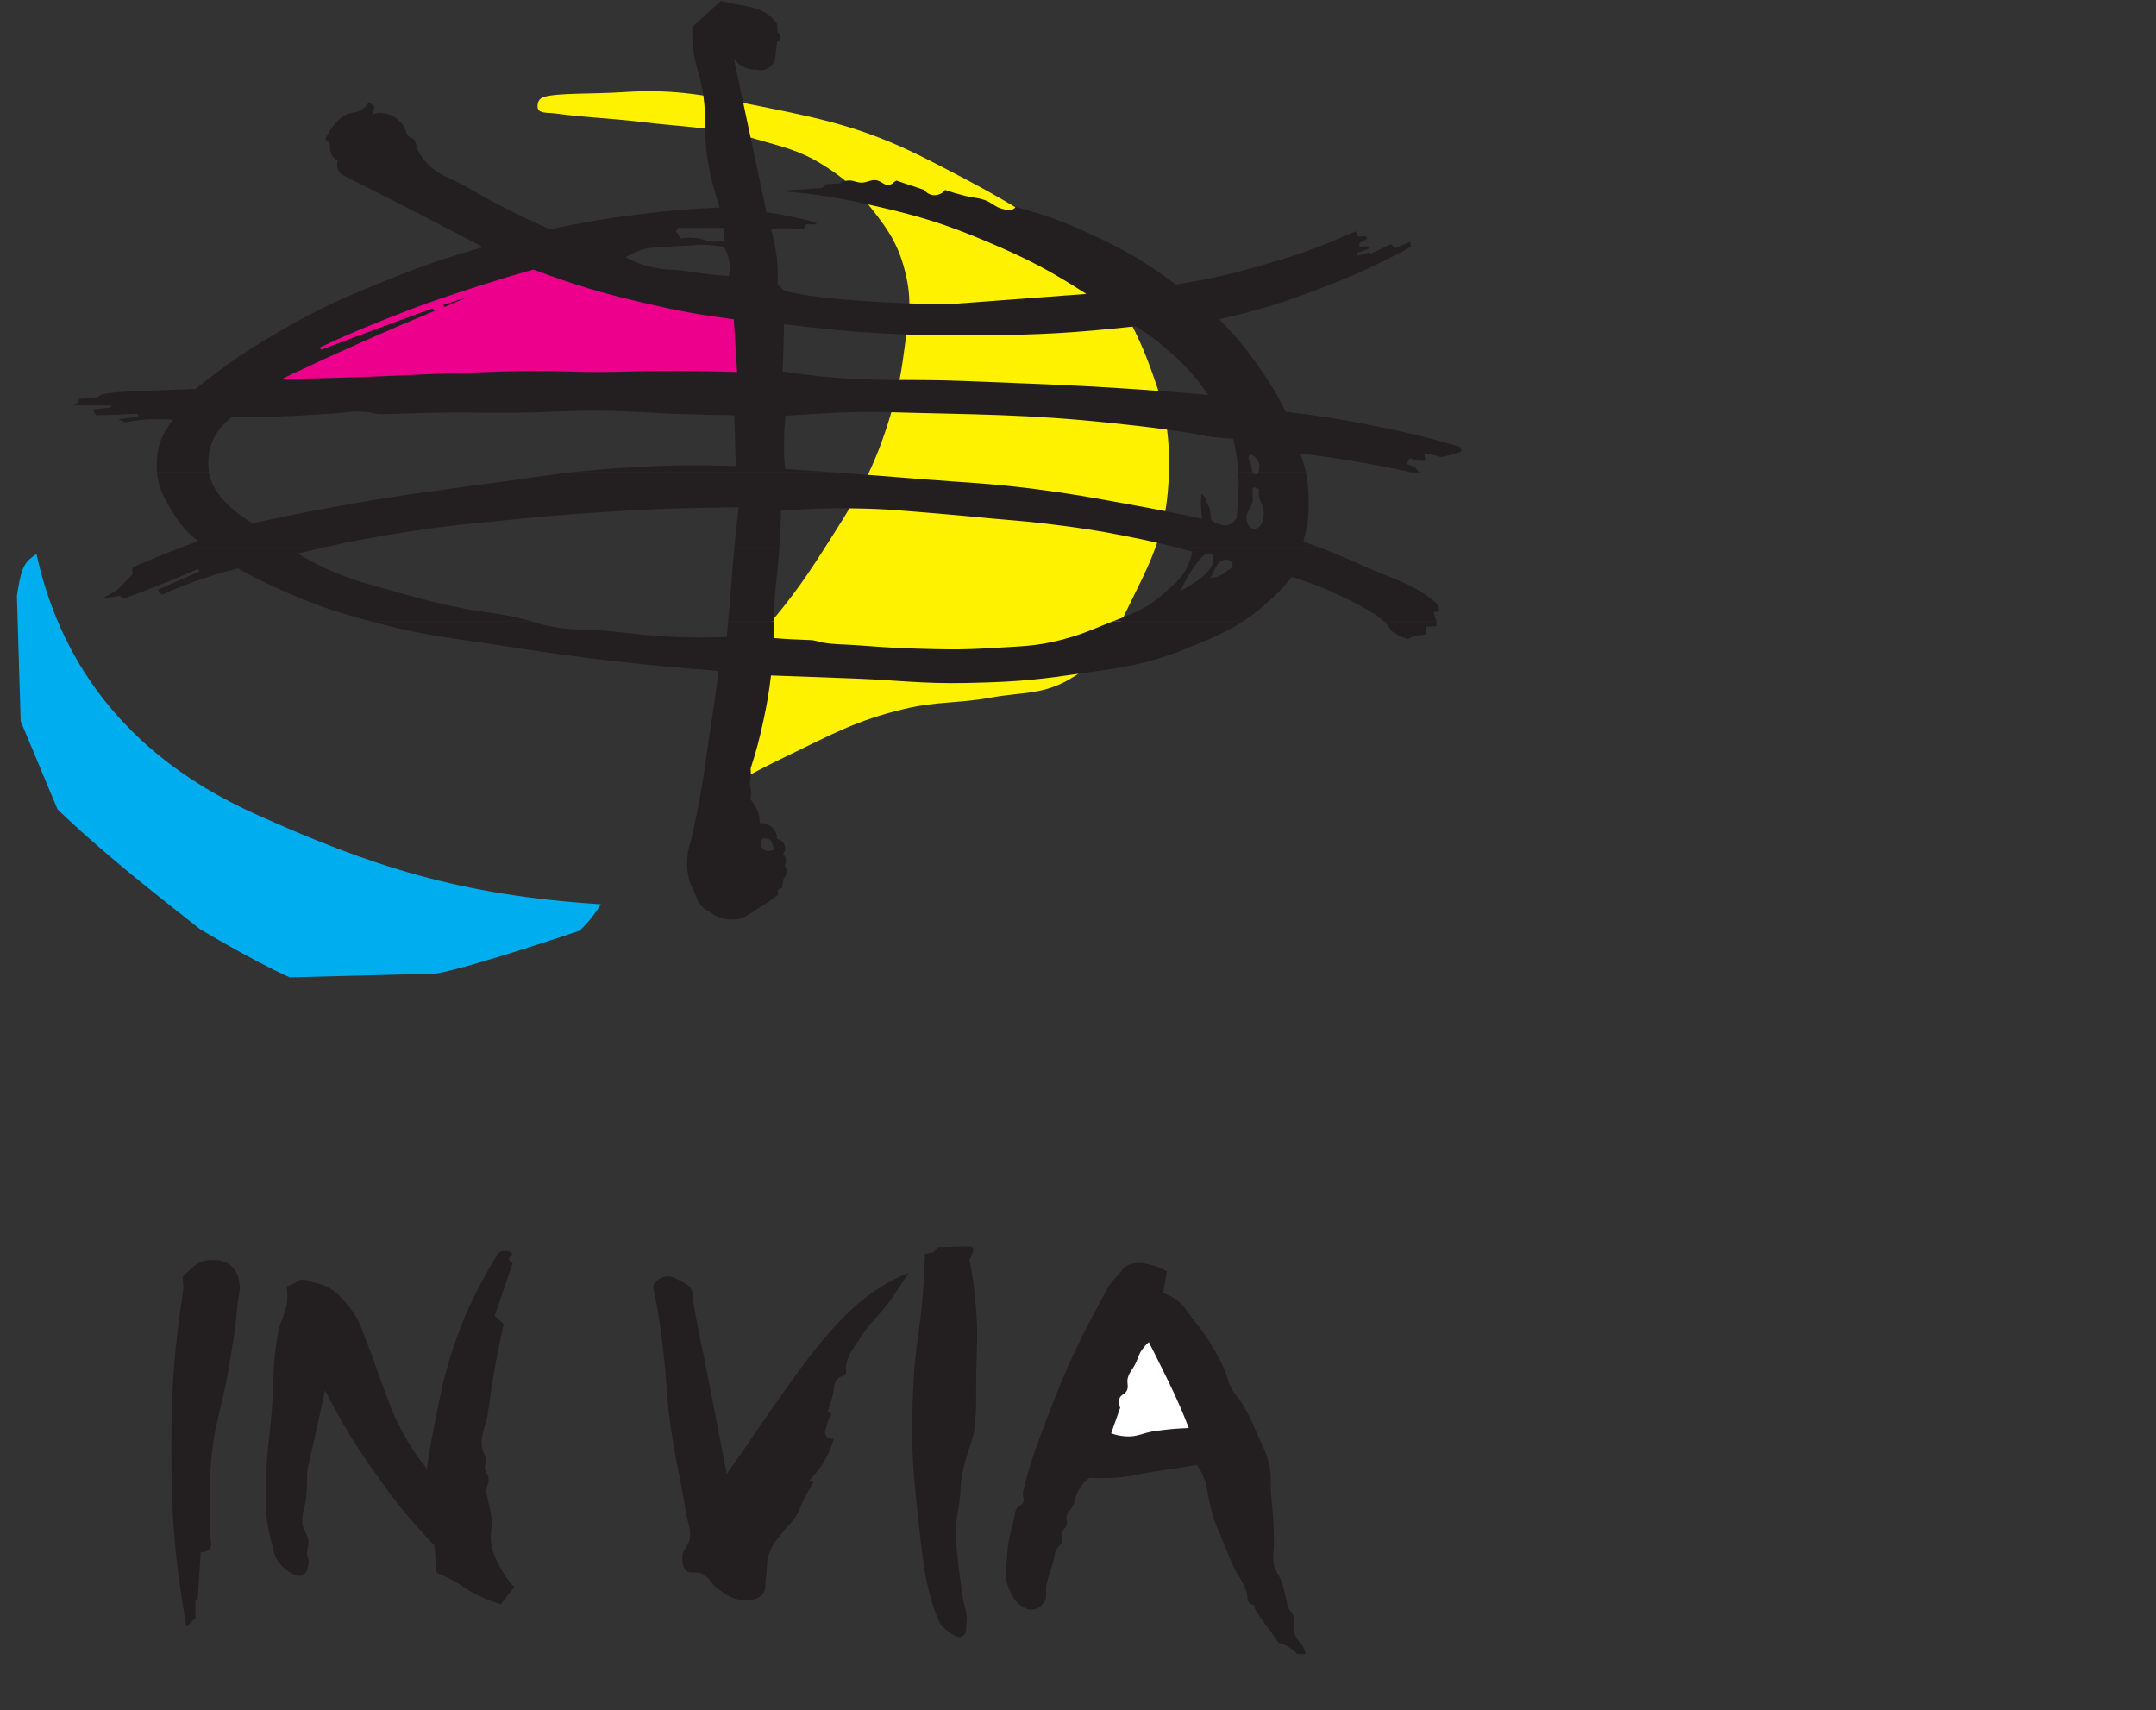
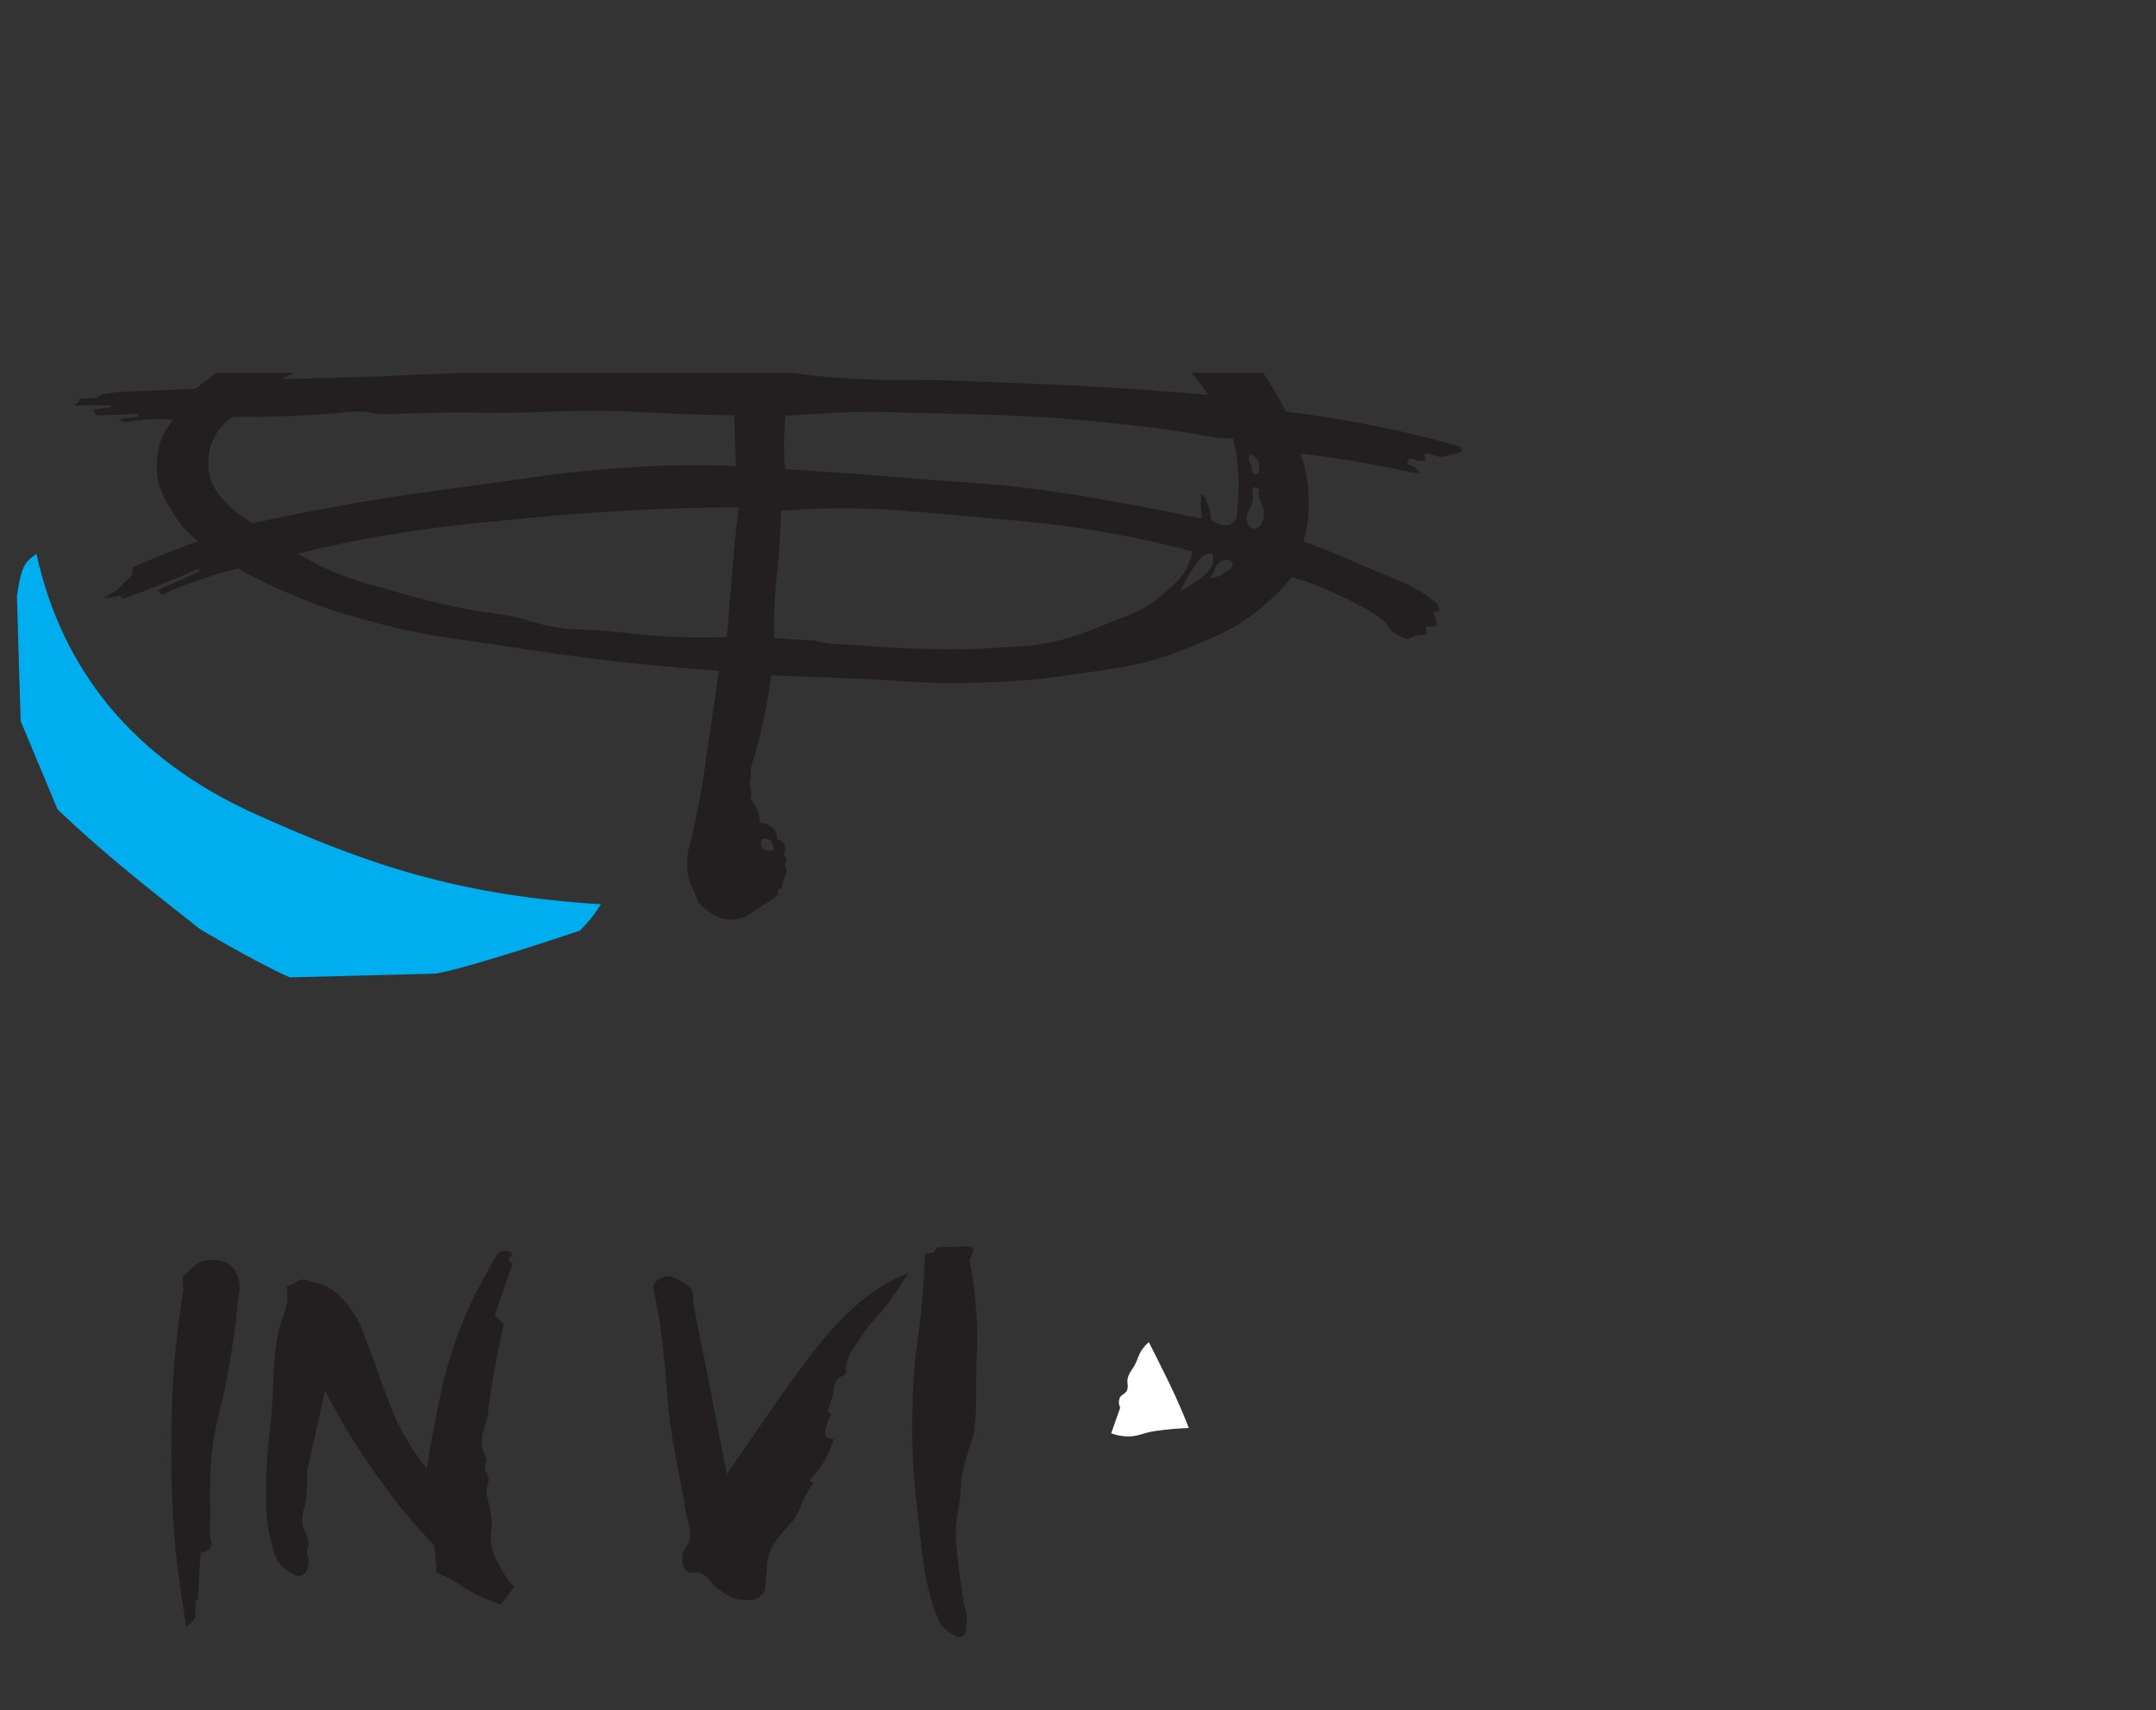
<svg xmlns="http://www.w3.org/2000/svg" width="121" height="96" viewBox="0 0 121 96" fill="none">
  <rect x="0" y="0" width="121" height="96" fill="#333333" stroke="none" />
-   <path d="M30.509 5.447C31.281 5.204 33.245 5.288 34.969 5.173C38.032 4.97 39.787 5.394 42.798 5.993C46.604 6.75 48.813 7.285 52.265 9.057C57.997 12.002 62.131 14.229 64.417 20.254C65.253 22.457 65.63 23.822 65.608 26.178C65.582 28.964 65.048 30.597 63.803 33.089C62.692 35.31 62.126 36.955 59.956 38.164C58.446 39.005 57.334 38.84 55.633 39.15C53.736 39.495 52.608 39.347 50.733 39.795C48.059 40.432 46.669 41.226 44.193 42.419C42.911 43.038 42.198 43.412 40.962 44.118L42.494 35.812C44.115 33.967 44.955 32.847 46.272 30.775C47.925 28.175 48.922 26.668 49.845 23.728C50.321 22.21 50.531 21.324 50.733 19.746C50.94 18.125 51.217 17.155 50.869 15.559C50.504 13.882 49.934 12.982 48.859 11.644C47.969 10.537 47.345 9.97 46.136 9.224C44.841 8.426 43.953 8.257 42.494 7.828C40.02 7.101 38.516 7.152 35.955 6.842C34.075 6.615 32.938 6.608 31.123 6.364C30.727 6.311 30.188 6.392 30.168 5.993C30.154 5.742 30.269 5.522 30.509 5.447Z" fill="#FFF200" />
-   <path d="M14.458 21.334C17.136 19.529 18.756 18.638 21.715 17.345C24.82 15.987 26.665 15.38 29.97 14.632C32.118 15.539 33.376 15.966 35.633 16.551C37.9 17.139 39.212 17.378 41.54 17.629L42.017 21.056L15.259 21.856L14.458 21.334Z" fill="#EC008C" />
  <path d="M10.462 91.316C9.798 87.4 9.61 85.138 9.618 81.166C9.626 77.709 9.776 75.745 10.294 72.327L10.251 71.648L10.845 71.1C11.185 70.825 11.463 70.725 11.9 70.72C12.44 70.715 12.851 70.833 13.169 71.269C13.336 71.497 13.369 71.67 13.426 71.947C13.521 72.416 13.38 72.694 13.338 73.171C13.204 74.698 13.046 75.552 12.79 77.063C12.497 78.788 12.1 79.722 11.9 81.461C11.697 83.233 11.849 84.25 11.774 86.031C11.758 86.394 12 86.716 11.732 86.96C11.589 87.089 11.46 87.136 11.267 87.129L11.098 89.751L10.972 89.836V90.809L10.462 91.316Z" fill="#231F20" />
  <path d="M27.763 73.849L28.27 74.314C27.844 76.244 27.648 77.346 27.383 79.306C27.268 80.161 26.845 80.688 27.127 81.503C27.18 81.657 27.274 81.725 27.296 81.886C27.321 82.069 27.209 82.166 27.212 82.35C27.215 82.627 27.414 82.75 27.426 83.026C27.436 83.279 27.294 83.409 27.296 83.662C27.297 83.862 27.349 83.971 27.383 84.168C27.464 84.63 27.563 84.885 27.595 85.353C27.624 85.798 27.498 86.053 27.552 86.495C27.629 87.122 27.798 87.464 28.101 88.018C28.345 88.464 28.517 88.704 28.864 89.076L28.101 90.05C27.452 89.845 27.093 89.694 26.494 89.371C26.083 89.15 25.888 88.962 25.478 88.738C25.108 88.537 24.893 88.433 24.505 88.271L24.378 86.749C22.908 85.186 22.138 84.237 20.911 82.477C19.756 80.82 19.165 79.835 18.246 78.037C18.049 78.928 17.938 79.431 17.74 80.322C17.542 81.212 17.43 81.714 17.23 82.604C17.242 83.148 17.232 83.457 17.188 83.999C17.139 84.597 16.91 84.926 16.977 85.522C17.027 85.968 17.334 86.174 17.315 86.622C17.307 86.806 17.242 86.903 17.23 87.086C17.212 87.369 17.374 87.53 17.315 87.807C17.259 88.066 17.213 88.277 16.977 88.398C16.689 88.545 16.454 88.35 16.175 88.187C15.963 88.063 15.865 87.954 15.708 87.765C15.348 87.331 15.354 86.954 15.201 86.411C14.844 85.136 14.95 84.35 14.948 83.026C14.946 81.57 15.126 80.756 15.244 79.306C15.388 77.524 15.272 76.491 15.623 74.739C15.781 73.953 16.137 73.549 16.13 72.749C16.128 72.534 16.119 72.412 16.088 72.2C16.223 72.157 16.298 72.129 16.428 72.074C16.632 71.987 16.715 71.843 16.935 71.817C17.153 71.792 17.271 71.891 17.483 71.947C17.767 72.021 17.935 72.042 18.204 72.158C18.838 72.432 19.111 72.773 19.558 73.3C20.21 74.071 20.311 74.693 20.7 75.625C20.997 76.338 21.098 76.766 21.375 77.488C21.805 78.606 21.987 79.27 22.56 80.322C23.033 81.189 23.344 81.66 23.956 82.435C24.11 81.391 24.212 80.804 24.42 79.77C24.714 78.306 24.853 77.468 25.309 76.047C25.914 74.162 26.378 73.126 27.338 71.395C27.561 70.994 27.692 70.77 27.932 70.379C28.041 70.26 28.15 70.212 28.312 70.21C28.496 70.209 28.752 70.238 28.734 70.422C28.724 70.527 28.572 70.53 28.565 70.636C28.557 70.765 28.651 70.875 28.779 70.889L27.763 73.849Z" fill="#231F20" />
  <path d="M40.789 82.73C42.227 80.701 42.948 79.559 44.47 77.443C47.078 73.818 48.742 72.369 50.982 71.438C50.58 72.097 50.338 72.461 49.885 73.087C49.313 73.876 48.838 74.209 48.32 75.034C47.936 75.646 47.593 75.97 47.473 76.683C47.443 76.862 47.542 77.003 47.431 77.147C47.341 77.264 47.211 77.228 47.093 77.316C46.73 77.589 46.852 77.985 46.71 78.416C46.608 78.729 46.552 78.906 46.457 79.221L46.668 79.39C46.502 79.643 46.434 79.811 46.373 80.108C46.339 80.271 46.257 80.383 46.33 80.532C46.419 80.711 46.602 80.794 46.795 80.744C46.705 81.065 46.639 81.243 46.499 81.546C46.278 82.023 46.113 82.279 45.782 82.688C45.641 82.861 45.557 82.955 45.399 83.113L45.655 83.198C45.445 83.536 45.333 83.732 45.146 84.084C44.914 84.52 44.879 84.821 44.597 85.226C44.409 85.496 44.249 85.605 44.045 85.862C43.655 86.357 43.363 86.617 43.159 87.213C42.997 87.685 43.076 87.99 42.99 88.482C42.921 88.881 43.048 89.196 42.779 89.498C42.484 89.83 42.123 89.807 41.679 89.793C41.103 89.776 40.805 89.521 40.325 89.203C39.897 88.918 39.823 88.519 39.352 88.313C39.043 88.179 38.743 88.382 38.504 88.144C38.298 87.939 38.303 87.719 38.293 87.427C38.278 86.967 38.658 86.783 38.718 86.327C38.791 85.781 38.59 85.475 38.504 84.931C38.157 82.716 37.79 81.491 37.534 79.263C37.403 78.129 37.404 77.481 37.281 76.345C37.18 75.419 37.131 74.895 36.982 73.976C36.869 73.28 36.795 72.889 36.644 72.2C36.794 71.879 37.016 71.709 37.365 71.648C37.704 71.59 37.906 71.742 38.209 71.905C38.468 72.044 38.65 72.118 38.803 72.369C38.968 72.639 38.878 72.858 38.929 73.171C39.167 74.614 39.367 75.416 39.647 76.852C40.093 79.144 40.345 80.438 40.789 82.73Z" fill="#231F20" />
  <path d="M52.634 70L52.378 70.295L51.913 70.379C51.879 71.271 51.851 71.774 51.787 72.664C51.654 74.501 51.382 75.52 51.28 77.358C51.12 80.275 51.16 81.944 51.491 84.847C51.752 87.129 51.829 88.696 52.549 90.641C52.705 91.061 52.848 91.329 53.225 91.572C53.501 91.751 53.752 92.002 54.03 91.825C54.263 91.676 54.195 91.42 54.241 91.147C54.339 90.556 54.11 90.219 54.03 89.625C53.927 88.867 53.85 88.441 53.773 87.68C53.706 87.006 53.642 86.625 53.647 85.947C53.653 85.05 53.877 84.558 53.903 83.662C53.945 82.224 54.578 80.955 54.663 80.364C54.843 79.105 54.764 78.377 54.789 77.105C54.817 75.737 54.888 74.961 54.789 73.596C54.708 72.468 54.624 71.831 54.41 70.72C54.467 70.608 54.496 70.541 54.536 70.422C54.58 70.293 54.666 70.212 54.621 70.084C54.552 69.892 54.315 69.993 54.114 69.957C54.114 69.957 52.929 70 52.634 70Z" fill="#231F20" />
-   <path d="M65.491 71.353C65.138 71.15 64.915 71.063 64.517 70.973C64.259 70.915 64.107 70.871 63.842 70.889C63.622 70.904 63.487 70.915 63.291 71.016C63.042 71.142 62.972 71.315 62.784 71.522C62.515 71.818 62.34 71.976 62.148 72.327C60.668 75.034 59.891 76.595 58.808 79.475C58.191 81.115 57.75 82.224 57.412 83.746C57.362 83.971 57.519 84.133 57.412 84.337C57.33 84.493 57.175 84.492 57.074 84.636C56.928 84.845 56.967 85.02 56.906 85.269C56.712 86.051 56.563 86.495 56.523 87.3C56.483 88.093 56.332 88.623 56.694 89.329C56.877 89.685 56.988 89.924 57.328 90.134C57.536 90.263 57.674 90.357 57.919 90.345C58.23 90.33 58.418 90.176 58.597 89.92C58.806 89.621 58.653 89.35 58.724 88.992C58.827 88.469 58.968 88.195 59.103 87.68C59.172 87.417 59.164 87.252 59.272 87.002C59.371 86.771 59.586 86.704 59.613 86.453C59.627 86.321 59.559 86.248 59.571 86.116C59.593 85.873 59.813 85.802 59.866 85.564C59.909 85.371 59.819 85.25 59.866 85.058C59.931 84.791 60.151 84.724 60.246 84.467C60.293 84.338 60.288 84.256 60.33 84.126C60.502 83.594 60.704 83.296 61.135 82.941C61.695 82.976 62.013 82.976 62.573 82.941C63.422 82.889 63.888 82.735 64.729 82.604C65.685 82.454 66.225 82.371 67.183 82.224C67.357 82.488 67.442 82.648 67.562 82.941C67.755 83.412 67.744 83.716 67.861 84.21C67.943 84.557 67.967 84.759 68.072 85.1C68.202 85.525 68.327 85.746 68.494 86.158C68.768 86.836 68.906 87.226 69.211 87.891C69.488 88.495 69.787 88.776 69.974 89.414C70.036 89.624 69.965 89.79 70.1 89.962C70.189 90.074 70.424 90.037 70.396 90.176C70.354 90.387 71.581 91.868 71.75 92.205C71.993 92.269 72.129 92.327 72.344 92.459C72.543 92.581 72.649 92.668 72.808 92.841H73.272C73.235 92.651 73.197 92.544 73.103 92.374C73.001 92.189 72.865 92.138 72.766 91.952C72.652 91.74 72.639 91.595 72.597 91.358C72.544 91.066 72.701 90.856 72.555 90.599C72.502 90.507 72.443 90.476 72.386 90.387C72.236 90.155 72.251 89.976 72.175 89.709C72.082 89.382 72.067 89.188 71.961 88.865C71.819 88.437 71.588 88.248 71.496 87.807C71.405 87.371 71.502 87.11 71.496 86.664C71.489 86.103 71.485 85.787 71.454 85.226C71.421 84.632 71.361 84.299 71.328 83.704C71.301 83.242 71.351 82.977 71.285 82.519C71.161 81.652 70.869 81.21 70.523 80.406C70.269 79.817 70.127 79.481 69.805 78.926C69.536 78.463 69.268 78.269 69.042 77.783C68.895 77.466 68.88 77.26 68.747 76.936C68.565 76.493 68.434 76.254 68.198 75.836C67.784 75.103 67.498 74.717 66.971 74.06C66.584 73.577 66.438 73.204 65.913 72.876C65.682 72.731 65.539 72.664 65.28 72.58L65.491 71.353Z" fill="#231F20" />
  <path d="M66.718 80.15C65.973 80.182 65.552 80.22 64.813 80.322C64.166 80.411 63.815 80.67 63.164 80.617C62.846 80.591 62.664 80.553 62.362 80.448L62.868 79.01C62.782 78.831 62.771 78.692 62.826 78.501C62.895 78.266 63.15 78.261 63.248 78.037C63.355 77.794 63.227 77.615 63.291 77.358C63.376 77.015 63.557 76.873 63.716 76.556C63.871 76.246 63.894 76.034 64.095 75.751C64.224 75.571 64.309 75.476 64.475 75.329C64.794 75.954 64.971 76.307 65.28 76.936C65.531 77.446 65.677 77.731 65.913 78.248C66.249 78.98 66.426 79.399 66.718 80.15Z" fill="white" />
  <path d="M2.045 31.087C3.483 37.644 7.534 42.625 14.312 45.681C20.785 48.599 25.773 50.248 33.726 50.754C33.329 51.377 33.063 51.71 32.541 52.234C32.541 52.234 26.41 54.309 24.462 54.646L16.26 54.857C14.225 53.946 11.225 52.15 11.225 52.15C9.323 50.627 6.232 48.304 3.23 45.428L1.16 40.477L0.949 33.456C1.033 32.908 1.117 32.356 1.286 31.934C1.451 31.522 1.685 31.346 2.045 31.087Z" fill="#00AEEF" />
  <path fill-rule="evenodd" clip-rule="evenodd" d="M40.865 34.882C40.842 35.147 40.818 35.429 40.789 35.756C39.504 35.796 38.776 35.79 37.492 35.728C36.096 35.66 35.316 35.517 33.923 35.4C32.78 35.305 32.118 35.385 30.991 35.175C30.533 35.09 30.203 34.988 29.85 34.882L20.837 34.882C21.058 34.94 21.288 35 21.53 35.063C24.065 35.72 25.555 35.831 28.143 36.234C32.875 36.97 35.565 37.284 40.34 37.658C40.132 39.149 40.011 39.99 39.787 41.48C39.586 42.821 39.503 43.584 39.253 44.918C39.112 45.669 39.018 46.09 38.859 46.838C38.752 47.343 38.61 47.616 38.578 48.131C38.55 48.588 38.555 48.857 38.663 49.302C38.759 49.7 38.897 49.898 39.056 50.276C39.121 50.43 39.136 50.528 39.225 50.669C39.382 50.917 39.543 51.004 39.787 51.166C40.255 51.476 40.594 51.631 41.155 51.615C41.817 51.597 42.123 51.233 42.691 50.894C43.088 50.658 43.304 50.508 43.665 50.22V49.938L43.89 49.826L43.975 49.302C44.066 49.215 44.106 49.144 44.133 49.021C44.171 48.845 44.141 48.713 44.031 48.571C44.104 48.457 44.124 48.367 44.105 48.233C44.087 48.103 44.044 48.023 43.947 47.934C44.102 47.735 44.102 47.486 43.947 47.287C43.853 47.167 43.76 47.113 43.609 47.091C43.611 46.74 43.464 46.487 43.159 46.313C42.977 46.21 42.843 46.181 42.635 46.201C42.64 45.833 42.585 45.608 42.41 45.283C42.313 45.104 42.243 45.008 42.101 44.862C42.161 44.684 42.175 44.57 42.157 44.383C42.144 44.248 42.125 44.171 42.073 44.046C42.105 43.876 42.118 43.779 42.129 43.606C42.141 43.42 42.141 43.314 42.129 43.128C42.462 42.088 42.621 41.489 42.85 40.421C43.058 39.45 43.151 38.896 43.272 37.911C45.069 37.974 46.083 38.011 47.881 38.08C50.361 38.174 51.759 38.386 54.241 38.333C56.513 38.284 57.801 38.211 60.049 37.883C62.633 37.505 64.16 37.387 66.578 36.403C67.867 35.878 68.799 35.506 69.753 34.883L62.432 34.882C62.243 34.956 62.046 35.034 61.838 35.119C60.993 35.468 60.511 35.664 59.627 35.896C58.101 36.298 57.184 36.273 55.608 36.374C53.946 36.481 53.002 36.452 51.337 36.403C50.02 36.363 49.279 36.3 47.965 36.206C47.267 36.156 46.866 36.181 46.176 36.065C45.904 36.02 45.77 35.934 45.483 35.925C44.611 35.896 44.087 35.868 43.44 35.812C43.435 35.45 43.434 35.165 43.438 34.882L40.865 34.882ZM80.62 34.882V35.147L80.04 35.175V35.615L79.421 35.672L79.01 35.868L78.531 35.7L78.11 35.428L77.772 34.951L77.687 34.882H80.62ZM43.286 47.224C43.199 47.059 43.025 47.069 42.831 47.069C42.705 47.069 42.715 47.253 42.715 47.379C42.715 47.602 42.899 47.766 43.121 47.766C43.247 47.766 43.335 47.718 43.451 47.689C43.412 47.495 43.354 47.408 43.286 47.224Z" fill="#231F20" />
  <path fill-rule="evenodd" clip-rule="evenodd" d="M41.216 30.695C41.131 31.594 41.096 32.171 41.014 33.133C40.955 33.829 40.913 34.318 40.865 34.882L43.438 34.882C43.442 34.579 43.452 34.279 43.468 33.892C43.518 32.756 43.647 32.123 43.721 30.988C43.728 30.885 43.735 30.788 43.74 30.694L41.216 30.695ZM65.9 30.695C66.211 30.772 66.542 30.859 66.915 30.96C66.864 31.225 66.82 31.374 66.719 31.625C66.399 32.413 65.954 32.73 65.323 33.302C64.353 34.18 63.532 34.457 62.432 34.883L69.753 34.882C70.169 34.612 70.59 34.292 71.046 33.892C71.66 33.354 71.984 33.018 72.498 32.384C73.592 32.721 74.199 32.956 75.234 33.442C76.041 33.822 76.487 34.062 77.248 34.529L77.687 34.882H80.62V34.866L80.451 34.36L80.789 34.304C80.724 34.117 80.742 33.965 80.592 33.836C79.365 32.778 78.195 32.513 76.601 31.794C75.562 31.324 74.869 31.033 73.959 30.694L65.9 30.695ZM20.837 34.882C19.126 34.428 17.981 34.068 16.2 33.302C15.064 32.813 14.435 32.504 13.352 31.906C12.625 32.087 12.218 32.204 11.506 32.44C10.543 32.76 10.006 32.969 9.08 33.386L8.856 33.105L11.197 32.075L11.113 31.934C10.261 32.307 9.776 32.51 8.912 32.852C8.131 33.161 7.688 33.328 6.897 33.611L6.757 33.442L5.755 33.583L6.56 33.133L7.431 32.243V31.85C8.175 31.523 8.598 31.346 9.351 31.044C9.698 30.906 9.969 30.799 10.242 30.695H18.325C17.833 30.806 17.31 30.93 16.724 31.073C17.853 31.738 18.534 32.057 19.768 32.496C20.486 32.752 20.911 32.836 21.642 33.049C21.945 33.137 22.116 33.188 22.419 33.274C23.738 33.645 24.488 33.839 25.83 34.117C27.081 34.377 27.814 34.386 29.061 34.669C29.365 34.739 29.613 34.811 29.85 34.882L20.837 34.882ZM68.03 32.271C68.213 31.857 68.367 31.414 68.817 31.414C69 31.414 69.183 31.526 69.183 31.709C69.183 31.906 68.965 31.948 68.817 32.075C68.529 32.321 68.297 32.405 67.918 32.44L68.03 32.271ZM66.251 33.161C66.532 32.599 66.679 32.269 67.052 31.769C67.305 31.425 67.495 31.074 67.93 31.074C68.092 31.074 68.085 31.292 68.085 31.453C68.085 31.692 67.974 31.837 67.832 32.023C67.534 32.412 66.89 32.831 66.251 33.161Z" fill="#231F20" />
  <path fill-rule="evenodd" clip-rule="evenodd" d="M11.721 26.507C11.94 27.951 13.642 29.069 14.185 29.367C15.966 28.98 16.974 28.778 18.766 28.45C22.207 27.819 24.17 27.579 27.637 27.11C29.404 26.871 30.595 26.673 32.074 26.508L46.728 26.507C48.301 26.619 49.693 26.727 51.646 26.885C54.132 27.087 55.543 27.122 58.017 27.438C60.061 27.698 61.206 27.913 63.234 28.281C64.883 28.58 65.811 28.764 67.449 29.114L67.393 28.281L67.421 27.719L67.703 27.972V28.14L67.889 28.534L67.974 29.171C68.097 29.284 68.182 29.337 68.339 29.396C68.596 29.492 68.793 29.539 69.042 29.424C69.215 29.343 69.278 29.235 69.398 29.086C69.398 29.086 69.541 27.762 69.51 26.913C69.505 26.769 69.499 26.635 69.491 26.508L70.296 26.507C70.323 26.581 70.369 26.632 70.452 26.632C70.538 26.632 70.592 26.581 70.625 26.507L73.286 26.507C73.389 26.975 73.432 27.427 73.444 28.028C73.463 28.959 73.395 29.5 73.145 30.398C73.44 30.503 73.708 30.601 73.958 30.694L65.9 30.695C65.054 30.478 64.352 30.323 63.319 30.116C61.545 29.762 60.533 29.613 58.737 29.396C57.477 29.243 56.761 29.204 55.496 29.086C54.419 28.986 53.811 28.92 52.733 28.833C50.821 28.679 49.742 28.552 47.824 28.534C46.267 28.52 45.387 28.549 43.834 28.665C43.809 29.468 43.786 29.962 43.74 30.694L41.216 30.695C41.224 30.616 41.231 30.537 41.239 30.454C41.315 29.682 41.362 29.247 41.454 28.478C40.128 28.48 39.38 28.492 38.054 28.534C36.376 28.587 35.43 28.64 33.754 28.749C31.651 28.885 30.466 28.987 28.368 29.199C26.153 29.422 24.899 29.526 22.701 29.874C20.948 30.151 19.77 30.368 18.325 30.695L10.242 30.695C10.506 30.593 10.773 30.494 11.113 30.37C10.458 29.841 10.128 29.466 9.689 28.749C9.195 27.942 8.875 27.37 8.811 26.508L11.721 26.507ZM79.64 26.507L79.674 26.548H79.365C79.302 26.534 79.24 26.52 79.18 26.506L79.64 26.507ZM70.635 27.438C70.536 27.438 70.494 27.353 70.396 27.353C70.255 27.353 70.29 27.55 70.297 27.691C70.311 27.908 70.347 28.049 70.269 28.253C70.15 28.576 69.96 28.738 69.96 29.082C69.96 29.363 70.1 29.672 70.382 29.672C70.789 29.672 70.93 29.187 70.93 28.78C70.93 28.442 70.782 28.267 70.677 27.944C70.635 27.817 70.635 27.74 70.635 27.606C70.635 27.543 70.698 27.438 70.635 27.438Z" fill="#231F20" />
  <path fill-rule="evenodd" clip-rule="evenodd" d="M26.118 20.924C25.775 20.937 25.411 20.951 25.014 20.965C23.165 21.029 22.123 21.1 20.275 21.162C18.532 21.219 17.549 21.244 15.806 21.274C16.066 21.15 16.309 21.034 16.539 20.925L12.136 20.924C11.774 21.195 11.393 21.491 10.972 21.826L7.347 21.967L6.447 22.023L5.698 22.136L5.389 22.332L4.443 22.389L4.387 22.585L4.134 22.754H6.232V22.866L5.22 22.979L5.389 23.306L6.56 23.278L7.741 23.222V23.391L6.644 23.531L7.01 23.7C7.624 23.587 7.978 23.549 8.602 23.531C9.037 23.519 9.283 23.525 9.717 23.559C9.046 24.397 8.804 25.081 8.799 26.154C8.799 26.278 8.803 26.396 8.811 26.508L11.721 26.507C11.713 26.456 11.707 26.404 11.703 26.351C11.609 25.087 12.031 24.154 13.043 23.391C14.153 23.405 14.78 23.398 15.89 23.363C16.925 23.329 17.508 23.281 18.541 23.222C19.279 23.18 19.696 23.056 20.433 23.11C20.82 23.138 21.029 23.25 21.417 23.25C21.727 23.25 23.257 23.186 24.434 23.166C26.194 23.136 27.188 23.187 28.948 23.166C30.746 23.144 31.759 23.043 33.557 23.053C35.528 23.065 36.636 23.196 38.606 23.25C39.622 23.278 40.195 23.291 41.211 23.306L41.295 26.154C38.343 26.071 36.67 26.114 33.726 26.351C33.118 26.4 32.579 26.452 32.074 26.508L46.728 26.507C45.92 26.45 45.064 26.39 44.059 26.323C44.008 25.725 43.995 25.386 44.003 24.787C44.01 24.219 44.028 23.899 44.087 23.334C46.411 23.196 47.724 23.069 50.054 23.138C54.494 23.268 57.67 23.233 62.503 23.756C64.206 23.941 65.168 24.045 66.859 24.319C67.349 24.398 67.621 24.474 68.114 24.533C68.54 24.585 68.782 24.603 69.211 24.618C69.379 25.358 69.453 25.838 69.491 26.508L70.296 26.507C70.262 26.415 70.257 26.285 70.241 26.182C70.213 25.992 70.073 25.901 70.073 25.704C70.073 25.62 70.122 25.564 70.157 25.494C70.459 25.613 70.677 25.838 70.677 26.168C70.677 26.279 70.668 26.412 70.625 26.507L73.286 26.507C73.215 26.184 73.115 25.854 72.976 25.461C74.252 25.61 74.97 25.713 76.236 25.929C77.398 26.128 78.078 26.261 79.18 26.506L79.64 26.507L79.393 26.21L78.953 26.042L79.112 25.714L79.674 25.873L80.011 25.845L79.927 25.433L80.237 25.489L80.873 25.658L81.463 25.518L81.847 25.405L82.044 25.321L81.931 25.068C79.963 24.505 78.836 24.234 76.826 23.841C75.019 23.486 73.99 23.325 72.161 23.11C71.705 22.211 71.367 21.623 70.887 20.924L66.85 20.924C67.17 21.285 67.461 21.663 67.815 22.164C66.267 22.03 65.393 21.962 63.843 21.854C60.092 21.595 57.969 21.544 54.213 21.387C50.871 21.246 48.964 21.458 45.641 21.077C45.157 21.022 44.825 20.981 44.428 20.925L26.118 20.924Z" fill="#231F20" />
-   <path fill-rule="evenodd" clip-rule="evenodd" d="M12.136 20.924C13.275 20.068 14.231 19.449 15.694 18.595C17.945 17.28 19.309 16.693 21.727 15.719C23.786 14.889 24.977 14.482 27.113 13.873C25.611 13.085 24.761 12.644 23.253 11.869C21.733 11.088 20.873 10.651 19.347 9.883C19.183 9.812 19.094 9.731 19.009 9.574C18.907 9.383 18.894 9.226 18.963 9.021C18.836 8.961 18.769 8.907 18.682 8.796C18.553 8.633 18.55 8.495 18.513 8.29C18.494 8.182 18.539 8.105 18.485 8.009C18.431 7.914 18.367 7.866 18.26 7.84C18.378 7.527 18.475 7.355 18.682 7.091C18.915 6.794 19.073 6.629 19.403 6.445C19.714 6.271 19.98 6.373 20.274 6.174C20.478 6.036 20.581 5.93 20.714 5.724L21.023 6.005L20.883 6.417C21.225 6.31 21.459 6.31 21.801 6.417C22.161 6.529 22.342 6.693 22.588 6.979C22.793 7.217 22.723 7.504 22.982 7.682C23.053 7.731 23.109 7.732 23.179 7.784C23.398 7.948 23.321 8.19 23.45 8.431C23.547 8.614 23.61 8.713 23.731 8.881C24.413 9.831 25.236 9.923 26.241 10.52C27.128 11.046 27.644 11.319 28.565 11.785C29.454 12.235 29.964 12.474 30.878 12.871C32.809 12.458 33.911 12.271 35.871 12.028C37.628 11.809 38.627 11.725 40.396 11.644C40.06 10.662 39.912 10.089 39.731 9.067C39.48 7.651 39.672 6.812 39.478 5.386C39.309 4.143 38.904 3.483 38.859 2.229C38.849 1.948 38.849 1.789 38.859 1.508L40.452 0.056L41.342 0.253C41.64 0.29 41.809 0.321 42.101 0.394C42.323 0.449 42.454 0.469 42.663 0.562C43.099 0.757 43.334 0.949 43.609 1.34L43.637 1.818C43.771 1.884 43.83 2.033 43.778 2.173C43.745 2.26 43.696 2.309 43.609 2.342L43.525 3.073C43.531 3.373 43.428 3.585 43.187 3.766C42.958 3.937 42.743 3.979 42.466 3.906C42.211 3.921 42.055 3.893 41.82 3.794C41.523 3.668 41.363 3.536 41.183 3.27L42.016 7.204L43.018 11.915C43.532 11.988 43.821 12.038 44.33 12.14C44.934 12.262 45.272 12.343 45.866 12.506L45.726 12.59H45.258L45.089 12.871C44.707 12.83 44.489 12.818 44.105 12.815C43.78 12.812 43.596 12.819 43.272 12.843C43.362 13.165 43.406 13.349 43.468 13.677C43.637 14.558 43.675 15.075 43.637 15.972C43.836 16.129 43.916 16.294 44.161 16.356C46.738 17.002 53.295 17.115 53.464 17.059L60.967 16.496C58.926 15.185 57.701 14.538 55.468 13.592C53.07 12.576 51.646 12.14 49.108 11.56C47.046 11.088 45.857 10.901 43.75 10.716L46.147 10.548L46.373 10.333L47.065 10.305C47.237 10.207 47.348 10.168 47.543 10.136C47.867 10.083 48.049 10.261 48.377 10.248C48.667 10.237 48.818 10.101 49.108 10.108C49.458 10.117 49.638 10.473 49.969 10.361C50.119 10.31 50.162 10.201 50.307 10.136L51.871 10.66C52.087 10.945 52.435 11.033 52.761 10.885C52.889 10.827 52.957 10.772 53.042 10.66C53.482 10.81 53.734 10.885 54.185 10.997C54.598 11.101 54.85 11.085 55.253 11.223C55.677 11.367 55.846 11.632 56.283 11.729C56.463 11.768 56.576 11.841 56.751 11.785C56.864 11.748 56.927 11.706 57.004 11.616C58.75 12.088 59.721 12.444 61.36 13.209C63.268 14.099 64.306 14.718 65.998 15.972C67.759 15.684 68.747 15.467 70.466 14.988C72.704 14.365 73.95 13.92 76.077 12.984L76.236 13.283L76.657 13.255L76.742 13.395L76.292 13.649V13.845L76.826 13.817V13.958L76.133 14.211L76.208 14.351L76.854 14.155L76.939 14.239L78.053 13.705L78.306 13.93L79.14 13.564L79.196 13.845C77.3 14.872 76.188 15.384 74.175 16.159C71.986 17.001 70.709 17.392 68.424 17.92C69.25 18.757 69.685 19.267 70.382 20.216C70.57 20.472 70.735 20.703 70.887 20.924L66.85 20.924C66.558 20.597 66.241 20.284 65.829 19.907C65.072 19.212 64.603 18.856 63.73 18.314C60.274 18.689 58.307 18.801 54.831 18.82C50.602 18.843 48.202 18.706 44.003 18.201C43.996 18.702 43.99 18.984 43.974 19.485C43.958 20.018 43.945 20.319 43.918 20.852C44.107 20.88 44.272 20.904 44.428 20.925L26.118 20.924C27.531 20.87 28.594 20.824 30.232 20.824C31.529 20.824 32.26 20.88 33.557 20.88C34.898 20.881 35.654 20.829 36.996 20.824C38.702 20.818 39.664 20.831 41.37 20.88L41.183 17.92C39.206 17.659 38.094 17.457 36.152 17.002C33.685 16.425 32.308 16.01 29.932 15.129C28.794 15.449 28.155 15.641 27.029 16C24.894 16.681 23.695 17.089 21.614 17.92C20.158 18.502 19.345 18.852 17.923 19.513L18.035 19.625C19.308 19.142 20.028 18.872 21.305 18.398C22.458 17.97 23.109 17.731 24.265 17.312L24.406 17.442C22.697 18.151 21.739 18.563 20.05 19.316C18.648 19.941 17.765 20.345 16.539 20.925L12.136 20.924ZM24.958 17.227L24.873 17.115L26.185 16.693L24.958 17.227ZM40.621 13.845C40.751 14.059 40.809 14.194 40.874 14.436C40.981 14.835 40.988 15.09 40.902 15.494C40.539 15.466 40.335 15.448 39.974 15.41C39.311 15.34 38.941 15.264 38.279 15.185C37.659 15.111 37.295 15.155 36.686 15.016C36.042 14.869 35.682 14.738 35.094 14.436C35.654 14.162 35.982 13.97 36.602 13.902C37.108 13.845 38.363 13.817 38.944 13.761C39.596 13.698 39.969 13.782 40.621 13.845ZM40.592 12.787L40.677 13.508C40.408 13.566 40.248 13.579 39.974 13.564C39.63 13.545 39.455 13.402 39.112 13.367C38.745 13.33 38.531 13.336 38.167 13.395L38.082 13.181L37.941 12.984L38.054 12.787H40.592Z" fill="#231F20" />
</svg>